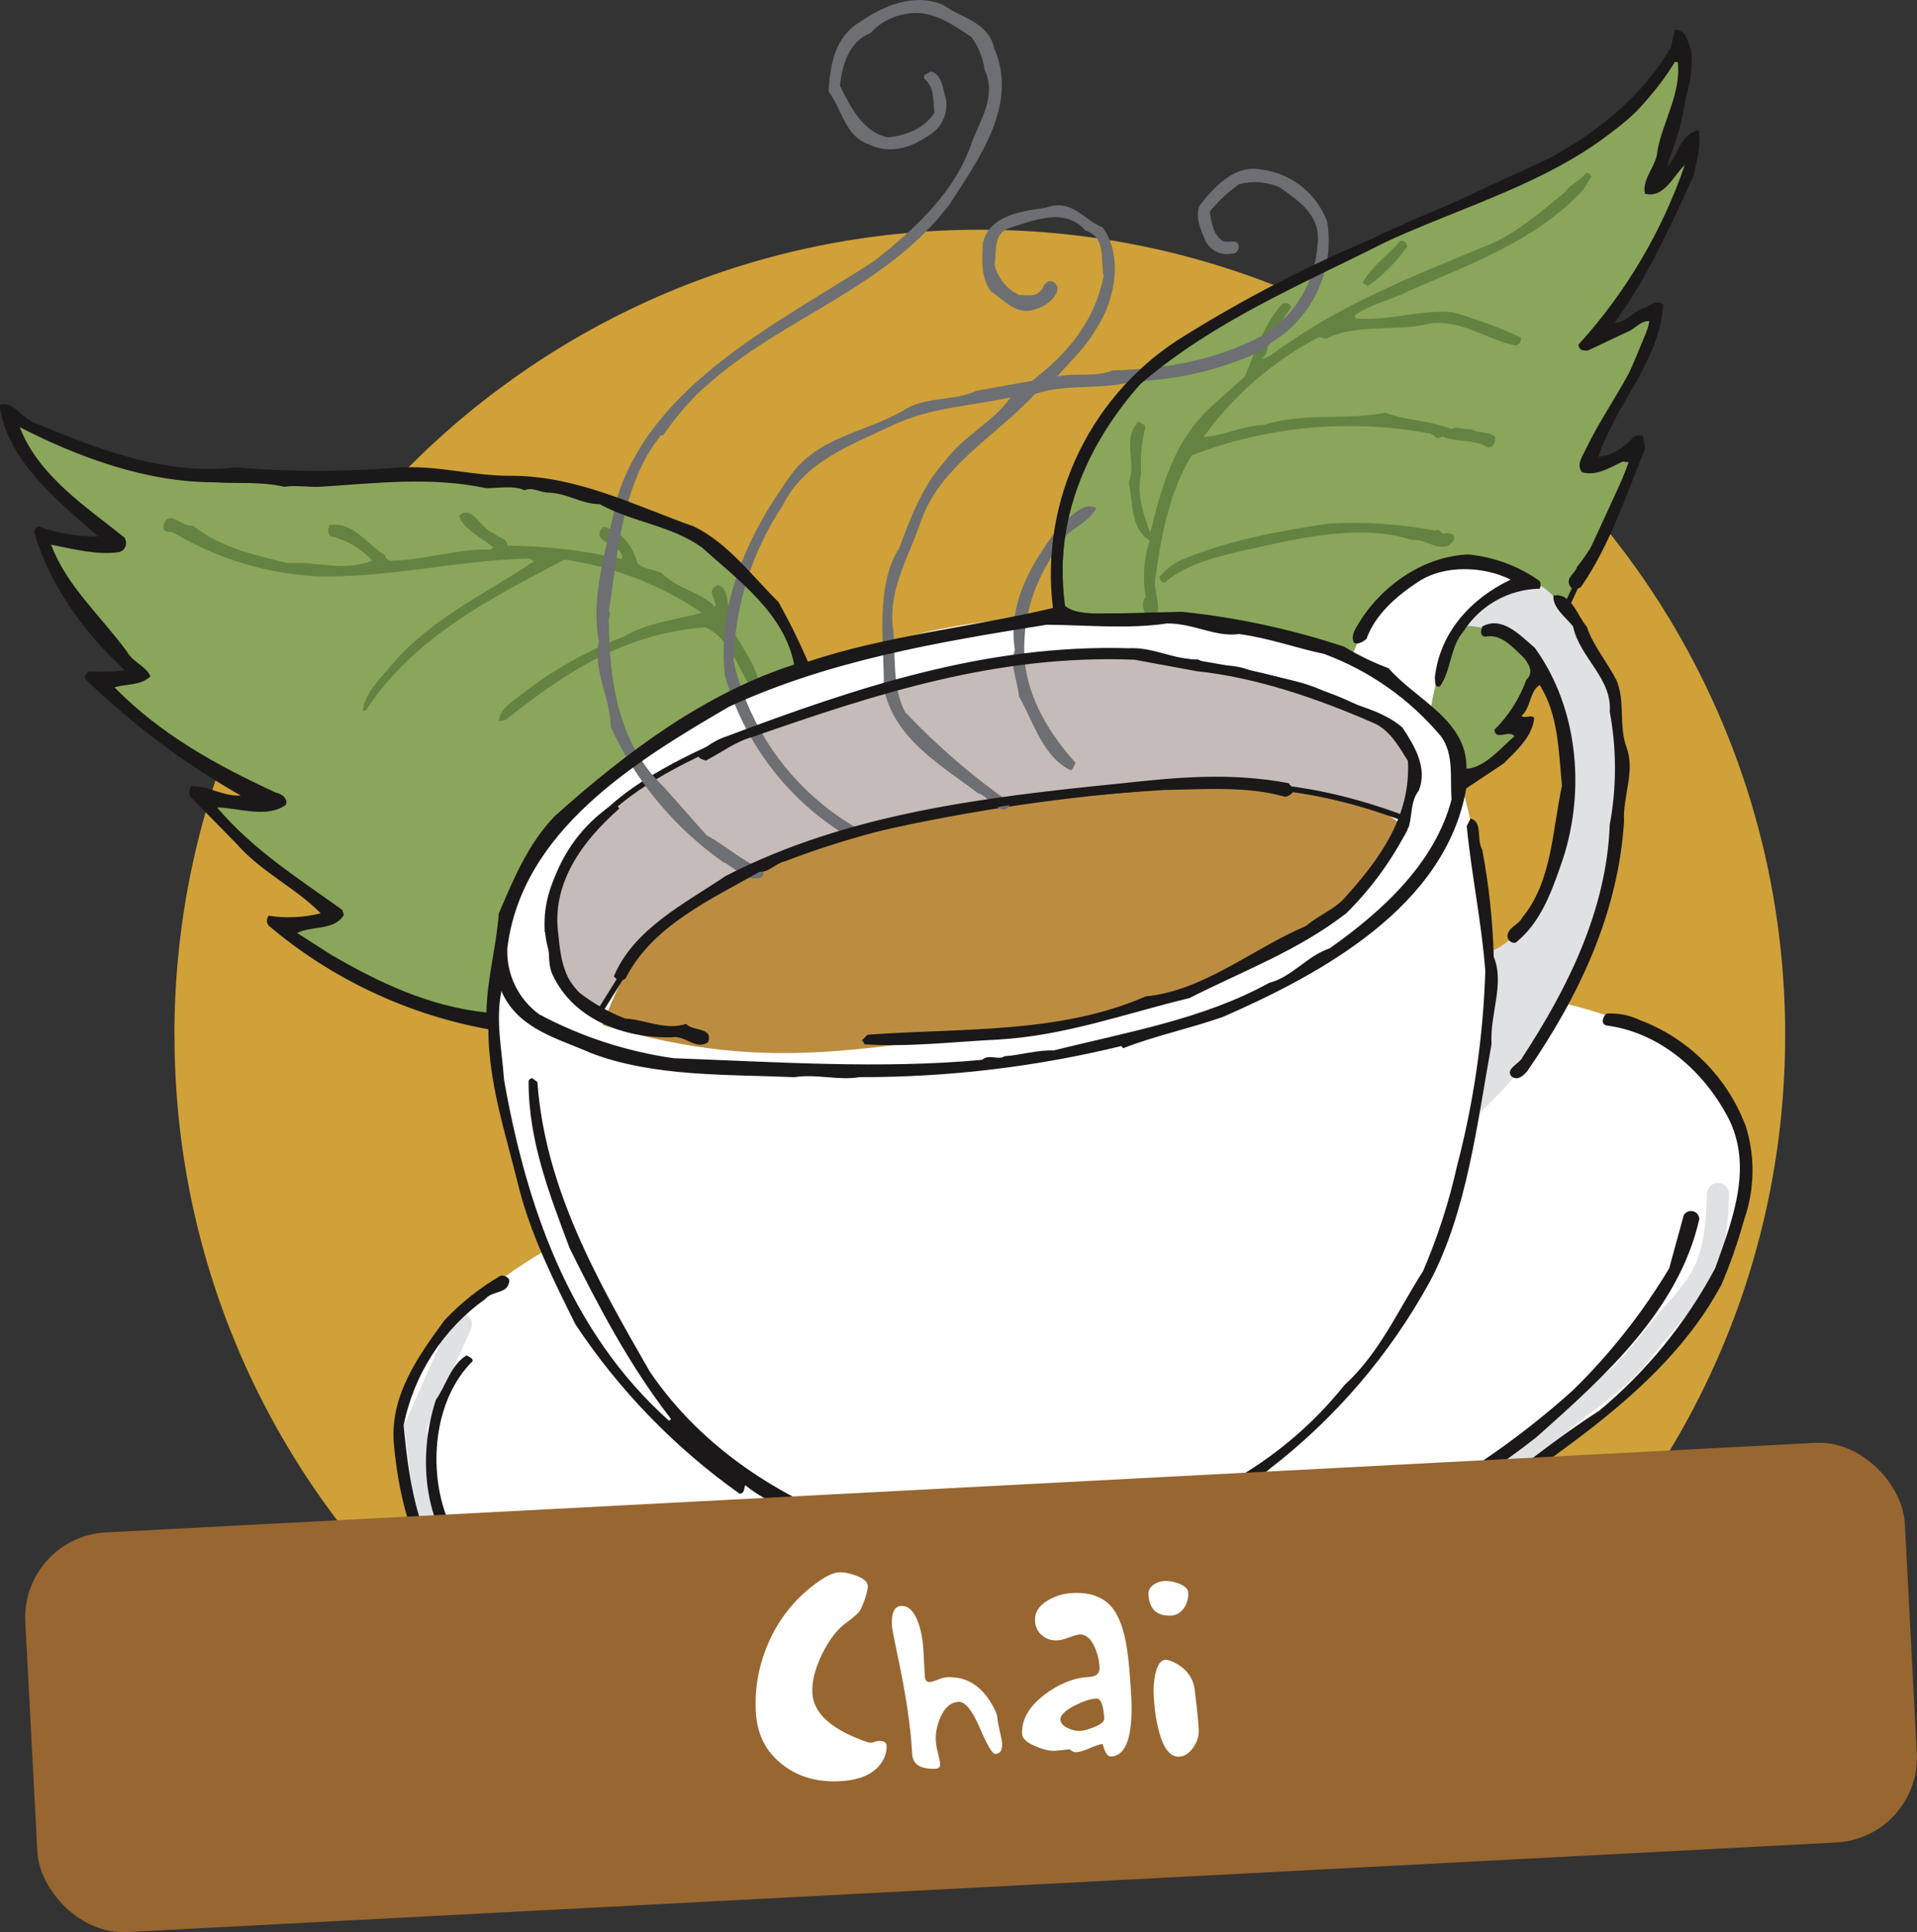
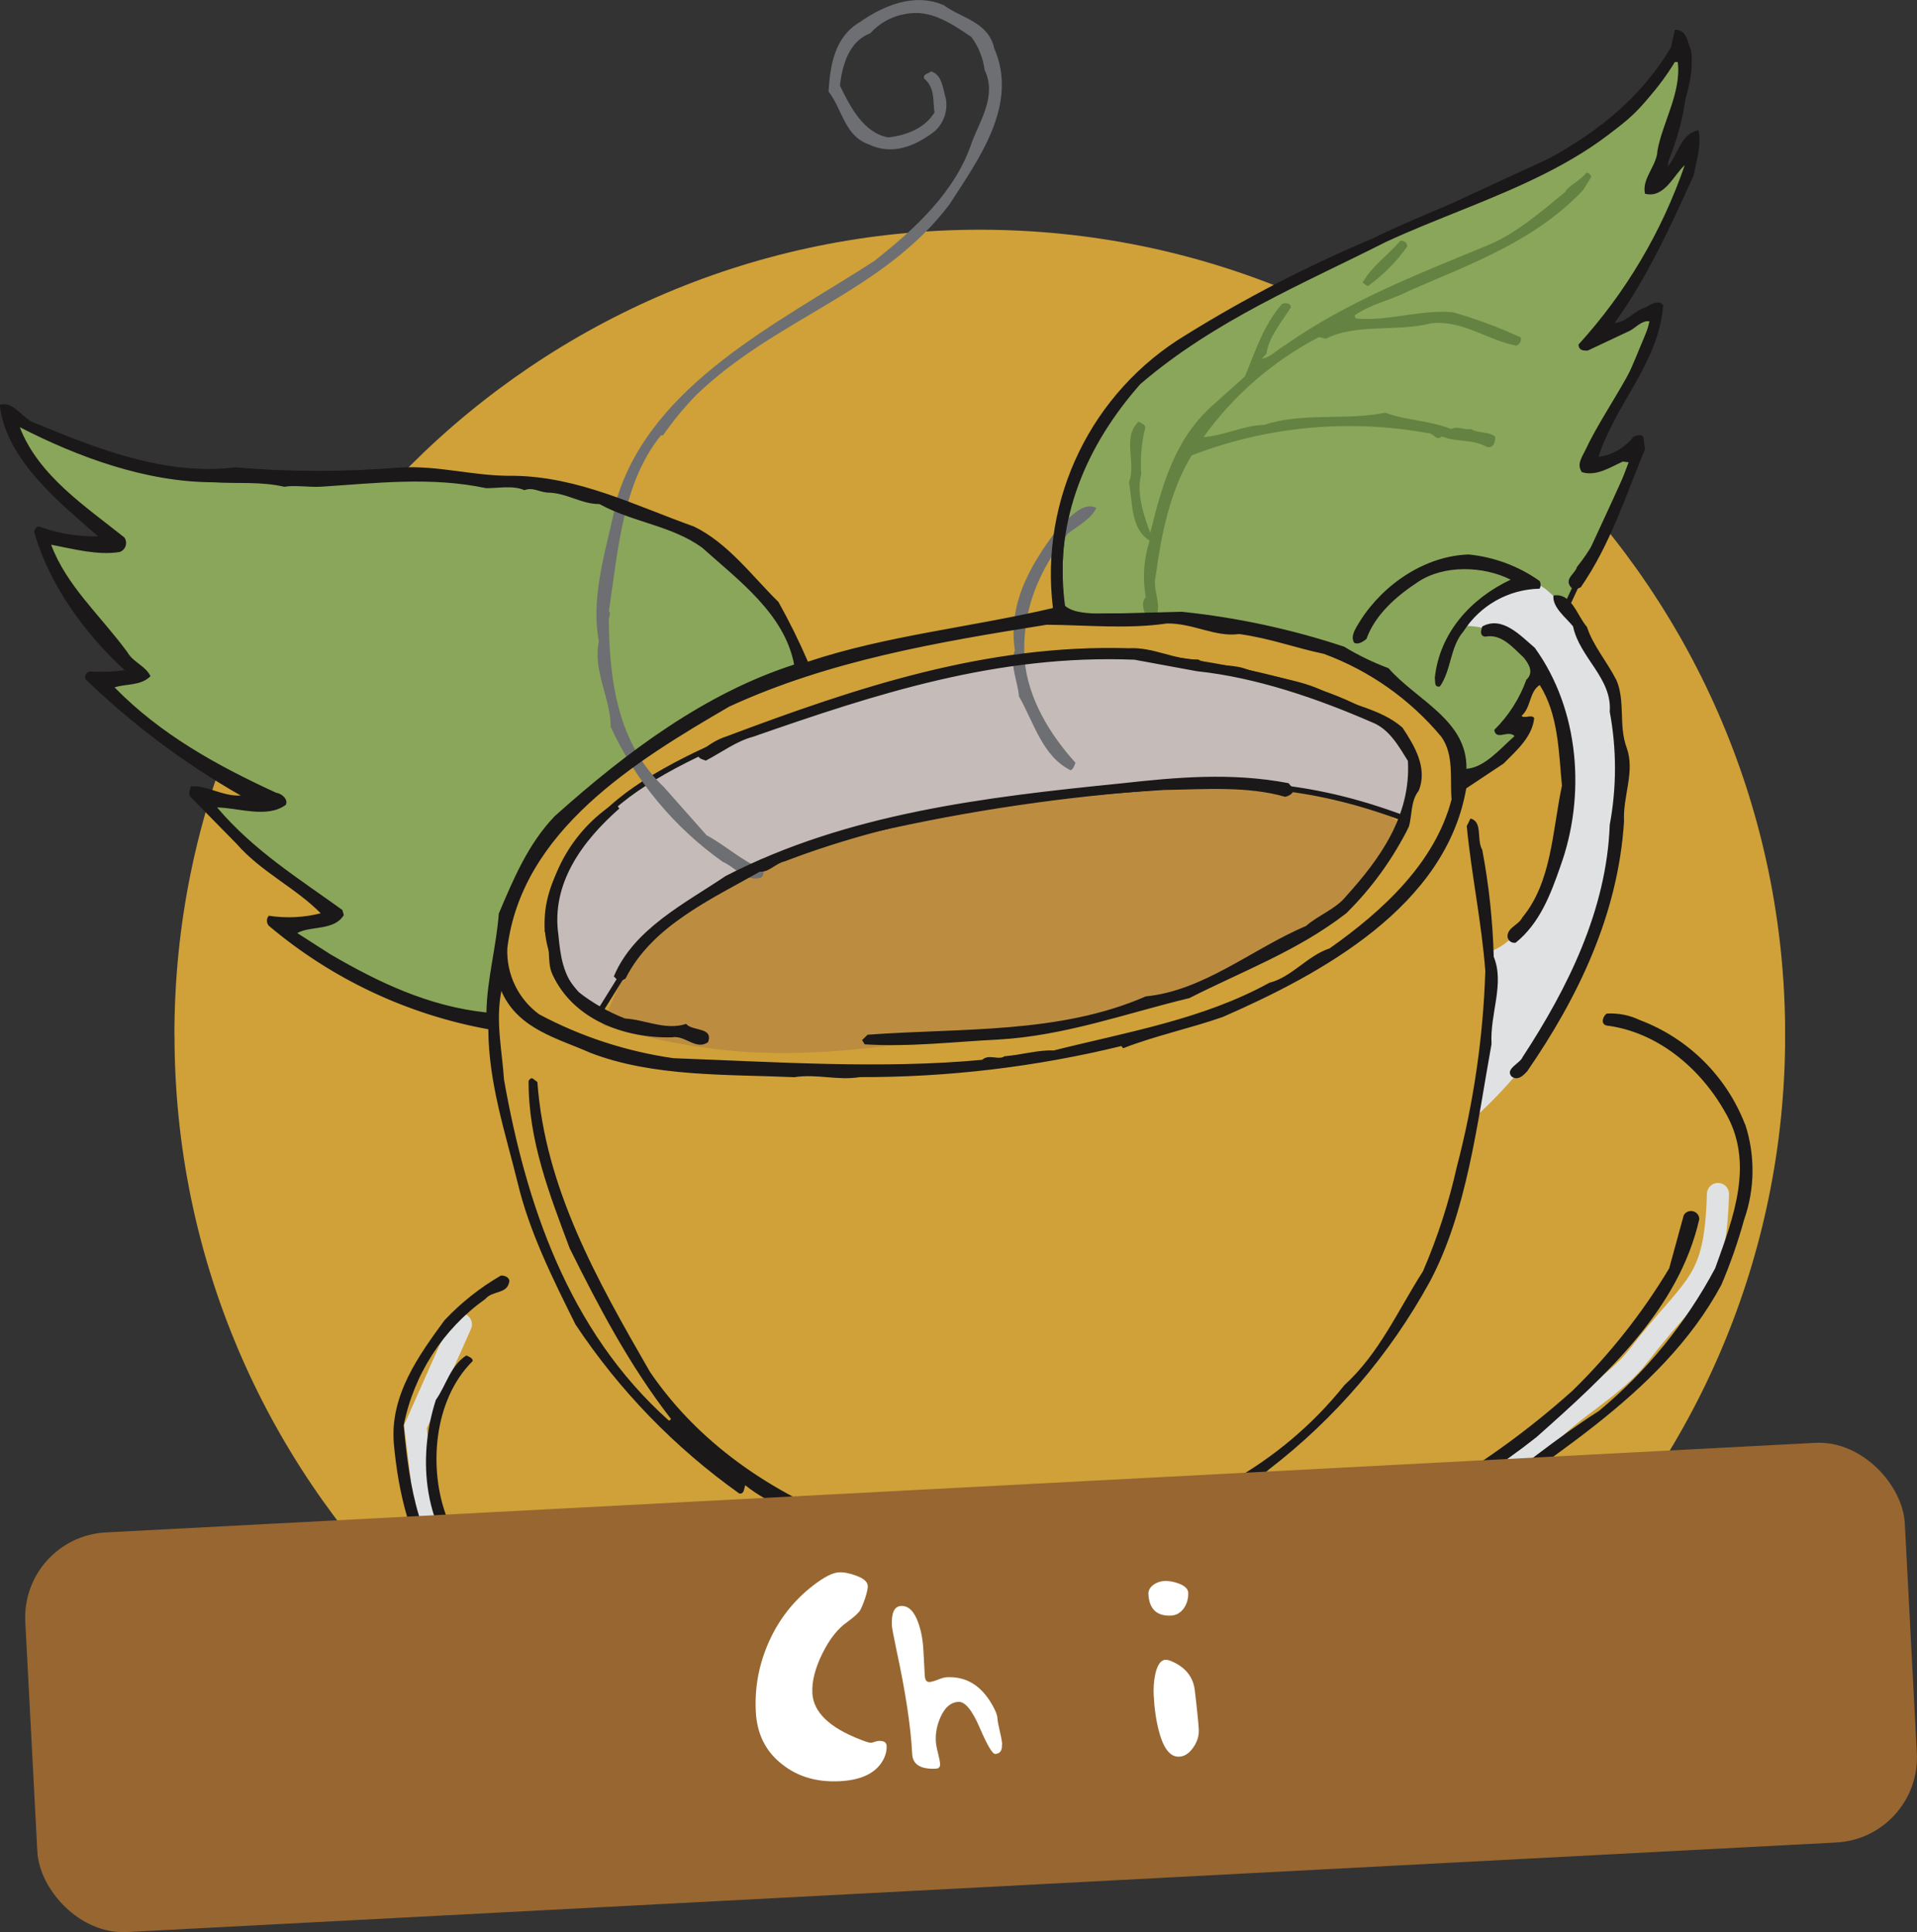
<svg xmlns="http://www.w3.org/2000/svg" id="Layer_1" viewBox="0 0 225.1 226.92">
  <rect x="0" y="0" width="225.1" height="226.92" fill="#333333" stroke="none" />
  <defs>
    <clipPath id="clippath">
      <rect width="209.61" height="216.12" fill="none" stroke-width="0" />
    </clipPath>
  </defs>
  <g id="Group_1762">
    <g id="Group_1751">
      <g id="Group_1731">
        <g clip-path="url(#clippath)">
          <g id="Group_1730">
            <path id="Path_2921" d="m20.48,121.55c0-52.23,42.34-94.57,94.57-94.57s94.57,42.34,94.57,94.57-42.34,94.57-94.57,94.57h0c-52.22,0-94.56-42.34-94.56-94.56h0" fill="#cfa138" fill-rule="evenodd" stroke-width="0" />
            <path id="Path_2922" d="m57.4,120.3s-22.4-5.74-23.79-11.43c-.41-1.65,5.47-1.22,5.47-1.22-4.99-3.22-9.51-7.1-13.46-11.54-3.73-4.34,6.31-1.53,6.31-1.53,0,0-27.21-16.14-18.07-15.18,1.78.19,2.02-.19,2.02-.19,0,0-9.26-10.1-11.05-15.87,2.83.47,5.72.45,8.54-.06,0,0-11.15-6.96-12.56-15.02,4.86,3.29,6,3.93,15.68,6.22,17.65,4.18,30.97-1.1,47.57,2.61,30.28,6.76,29.67,21.58,29.67,21.58,0,0-16.36,6.61-24.67,14.07-8.69,7.79-10.89,15.92-11.63,27.56" fill="#8aa65a" fill-rule="evenodd" stroke-width="0" />
            <path id="Path_2923" d="m171.86,91.12s3.77.2,7.13-5.59c-.28-1.68-1.8.01-1.8.01,0,0,7.67-16.06,15.14-32.54-4.68,1.3-5.85.98-5.85.98,0,0,1.21-.08,8.17-17.4-2.05,1.14-4.23,2.04-6.49,2.69,0,0,11.42-16.88,10.81-22.88-1.19,2.12-2.82,3.97-4.76,5.44,0,0,5.03-8.95,3.17-16.93-3.18,4.93-4.25,8.94-13.29,13.07-17.3,7.91-26.59,12.28-41.6,20.27-22.72,12.08-17.52,34.28-17.52,34.28,0,0,16.96-1.12,27.53,2.5,11.03,3.78,18.11,9.04,19.36,16.11" fill="#8aa65a" fill-rule="evenodd" stroke-width="0" />
            <path id="Path_2924" d="m171.86,91.12s3.77.2,7.13-5.59c-.28-1.68-1.8.01-1.8.01,0,0,7.67-16.06,15.14-32.54-4.68,1.3-5.85.98-5.85.98,0,0,1.21-.08,8.17-17.4-2.05,1.14-4.23,2.04-6.49,2.69,0,0,11.42-16.88,10.81-22.88-1.19,2.12-2.82,3.97-4.76,5.44,0,0,5.03-8.95,3.17-16.93-3.18,4.93-4.25,8.94-13.29,13.07-17.3,7.91-26.59,12.28-41.6,20.27-22.72,12.08-17.52,34.28-17.52,34.28,0,0,16.96-1.12,27.53,2.5,11.04,3.77,18.1,9.04,19.36,16.11Z" fill="none" stroke="#1a1818" stroke-miterlimit="3.86" stroke-width=".65" />
-             <path id="Path_2925" d="m58.18,117.98c.62-4.09-3.57-23.2,35.4-38.83,14.48-5.81,23.86-7.23,39.45-6.62,10.17.4,25.71,4.5,25.71,4.5,0,0,2.53-6.53,6.13-8.5,9.9-5.41,13.73-.57,14.24-.2-10.1,2.22-11.19,15.69-11.19,15.69,2.69,1.7,4.11,4.85,3.6,8,2.72,8.35,3.63,24.03,3.63,24.03,0,0,9.38,1.53,14.98,3.76,28.7,11.43,5.17,39.63,5.17,39.63,0,0-19.51,18.97-33.29,24.87-12.57,5.39-69.16,27.62-107.91,3.54-5.64-3.5-7.34-14.12-6.64-22.61.8-9.7,16.75-18.48,16.75-18.48,0,0-7.96-16.14-6.04-28.77" fill="#fff" fill-rule="evenodd" stroke-width="0" />
            <path id="Path_2926" d="m54.12,155.54l-5.34,12.03,1.76,14.36c6.86,8.01,20.59,12.27,30.69,13.33,3.84.4,6.96.37,10.8.77,5.96.63,10.32.27,16.26.08,9.84-.4,13.38-3.02,23.17-4.85,4.25-.75,8.44-1.79,12.54-3.11,4.73-1.34,11.13-3.22,15.54-5.3,6.22-2.92,8.35-5.1,14.22-8.57,3.49-2.08,5.32-2.83,7.97-5.71,3.11-3.35,7.9-5.74,10.73-9.43,6.62-8.59,8.96-8.12,9.27-18.91" fill="none" stroke="#e0e1e3" stroke-linecap="round" stroke-miterlimit="3.86" stroke-width="2.6" />
            <path id="Path_2927" d="m171.44,73.5s5.98-7.82,10.24-4.16c9.2,7.88,8.73,18.62,8.39,28.7-.64,19.28-16.7,33-16.7,33,.72-4.66,1.19-9.34,1.41-14.05.03-2.01-.08-5.15-.08-5.15,0,0,6.98-1.38,9.52-17.35,1.1-6.93-.32-11.77-4.51-17.41-2.92-3.93-8.27-3.58-8.27-3.58" fill="#e0e1e3" fill-rule="evenodd" stroke-width="0" />
            <path id="Path_2928" d="m186.87,20.74l-.96,1.56c-5.61,5.99-13.24,8.71-20.51,11.88-1.92,1.03-4.45,1.51-6.35,2.88l.14.34c3.61.39,7.84-1.11,11.45-.72,2.72.78,5.37,1.77,7.93,2.95.1.41-.13.83-.53.96-3.4-.64-6.31-3.04-10.01-2.62-3.9,1.02-8.83,0-12.33,1.81l-.83-.19c-5.37,2.8-10.02,6.82-13.55,11.74,2.31-.12,4.8-1.41,7.12-1.42,4.34-1.5,9.84-.51,14.21-1.44,2.49.92,5.16.89,7.77,1.92.79-.39,1.51.15,2.32,0,.84.54,1.99.24,2.83.89.03.58-.16,1.4-.98,1.21-1.68-.96-3.52-.51-5.29-1.24-.67.61-.95-.42-1.64-.38-9.31-1.7-18.91-.79-27.73,2.61-2.57,4.2-3.58,9.36-4.24,14.27-.49,1.77,1.52,4.68-1.02,4.93-.27-.8-.79-1.82-.13-2.55-.39-2.22-.24-4.5.46-6.64-2.28-1.39-1.98-4.54-2.44-6.84.92-2.37-.86-5.18,1.14-7.14.24.22.94.3.74.89-.42,1.72-.56,3.49-.43,5.25-.58,2.24.26,4.87,1.06,6.92,1.34-5.42,2.8-10.83,7.12-14.78l3.99-3.58c1.24-2.97,2.13-5.92,4.32-8.47.34-.25,1.15-.17,1.06.41-1.18,1.8-2.6,3.51-2.85,5.38l-.55.61c1.04-.17,1.91-1.15,2.81-1.65,7.17-5.02,15.36-8.24,23.43-11.56,3.42-1.34,6.42-3.94,9.42-6.41.2-.59,1.68-1.25,2.44-2.22.35-.02.48.21.6.43" fill="#648241" stroke-width="0" />
            <path id="Path_2929" d="m165.23,28.96c-1.27,1.8-2.84,3.37-4.63,4.66l-.6-.43c1.17-2.04,2.97-3.18,4.39-4.88.34-.11.71.08.82.43.02.07.03.15.03.22" fill="#648241" stroke-width="0" />
-             <path id="Path_2930" d="m33.75,66.15c3.35-.29,6.44,1.06,9.97-.29-1.3-1.44-3.02-2.44-4.91-2.88-.36-.33-.27-.68-.18-1.27,2.75-.61,4.41,2.21,6.57,3.49.05.37.36.65.74.66,4.06-.09,7.82-1.45,11.66-1.31l.34-.25c-1.1-.99-3.59-2.14-4.03-3.74,1.67-1.36,2.54,1.73,4.18,2.1.38.56,1.53.5,1.47,1.43,4.44.02,8.87.53,13.2,1.52q.12,0,.24.1l.09-.35c-.32-1.61-3.92-1.65-2.27-3.48,2.22.35,3.49,2.37,4.06,4.31.85.77,1.89.6,2.85,1.13,1.84,1.88,4.41,2.09,6.25,3.97.3-.95-1.26-1.91.33-2.57,1.3.4.92,2.05,1.44,3.06l-.29,1.06c1.19,2.72,3.4,5.05,3.79,7.93l-.79.39c-1.76-2.46-2.65-6.13-5.62-7.49-9.49.73-16.22,5.14-23.46,10.87l-.81.16c.04-1.28,1.51-2.28,2.51-3.03,3.69-2.9,7.8-5.23,12.18-6.91,2.82-1.66,6.05-1.94,9.15-2.8-4.83-3.28-10.34-5.42-16.12-6.24-8.59,4.51-17.64,9.05-23.34,17.71l-.35.02c.24-2.1,2.13-3.83,3.54-5.53,4.71-5.47,11.06-8.25,16.56-12.01l-.48-.32c-8.82.23-16.02,2.23-24.74,2.1-6.04-.26-11.92-2.03-17.1-5.14-.48-.2-1.28.07-1.2-.75.58-2.24,2.22.23,3.48-.07,3.27,2.61,7.27,3.45,11.15,4.41" fill="#648241" stroke-width="0" />
-             <path id="Path_2931" d="m168.62,62.34c.32-.48.6.55,1.05.29.35-.02,1.05-.06,1.08.53.02.35-.43.72-.76.97-1.6.43-2.6-.9-4.22-.71-6.27-2.11-14.4.06-20.6,1.43-2.98.74-5.96,1.47-8.4,3.57-.35-.02-.63-.31-.61-.67.7-.85,1.57-1.53,2.56-1.99,5.34-2.25,11.32-3.38,17.31-4.27,4.22-.23,8.44.05,12.59.85" fill="#648241" stroke-width="0" />
            <path id="Path_2932" d="m70.76,120.38c.88-2.41,1.94-4.76,3.18-7.01,12.64-19.47,77.76-29.15,91.36-15.87-5.77,10.62-26.24,21.33-40.91,22.81-21.88,2.21-32.84,6.29-53.63.07" fill="#bc8d41" fill-rule="evenodd" stroke-width="0" />
            <path id="Path_2933" d="m70.27,119.06s-14.49-9.63,1.58-24.18c9.04-8.19,30.58-13.71,30.58-13.71,0,0,19.49-5.49,32-4.11,12.89,1.41,28.31,5.04,31.19,11.52.78,1.74.11,4.71-.79,7.52-11.38-4.26-19.93-4.39-30.11-3.55-11.53.89-22.98,2.67-34.24,5.35-9.29,2.41-17.92,6.9-25.22,13.13l-5,8.04Z" fill="#c5bbb8" fill-rule="evenodd" stroke-width="0" />
            <path id="Path_2934" d="m70.27,119.06s-14.49-9.63,1.58-24.18c9.04-8.19,30.58-13.71,30.58-13.71,0,0,19.49-5.49,32-4.11,12.89,1.41,28.31,5.04,31.19,11.52.78,1.74.11,4.71-.79,7.52-11.38-4.26-19.93-4.39-30.11-3.55-11.53.89-22.98,2.67-34.24,5.35-9.29,2.41-17.92,6.9-25.22,13.13l-5,8.04Z" fill="none" stroke="#1a1818" stroke-miterlimit="3.86" stroke-width=".65" />
            <path id="Path_2935" d="m116.69,5.55c3.03,6.73-1.85,13.22-5.2,18.46-7.85,10.37-20.41,13.36-29.76,22.41-1.42,1.46-2.72,3.04-3.88,4.72l-.23-.02c-4.55,5.59-5.04,13.58-6.13,20.69.33.15-.1.93,0,1.17.08,7.01,1.06,14.34,6.47,19.46l5.01,5.66c2.21,1.17,4.11,3,6.47,3.94.26.25.28.67.03.93-.04.04-.09.08-.14.11-1.8.51-3.02-1.25-4.47-1.87-5.7-4.04-10.23-9.5-13.15-15.84,0-3.38-2.11-6.52-1.39-10.06-1.05-5.59,1.09-11.43,2.1-16.69,4.11-13.56,19.08-20.74,30.23-27.96,4.83-3.81,9.61-8.2,11.51-14.07.96-2.47,2.9-5.41,1.46-8.36-.18-1.41-.72-2.76-1.57-3.9-2.29-1.53-4.78-3.3-7.76-2.68-1.58.26-3.02,1.06-4.09,2.25-2.43.91-3.3,3.62-3.57,6.16,1.25,2.58,2.8,5.54,5.66,6.08,2.13-.24,4.31-1.07,5.44-2.93-.2-1.42.07-2.91-1.21-3.98-.17-.6.52-.53.79-.85,1.36.38,1.41,2.13,1.76,3.22.25,1.42-.26,2.87-1.33,3.83-2.28,1.74-4.97,2.86-7.74,1.52-2.81-.99-3.07-4.05-4.71-6.21.2-3.01.66-6.34,3.65-8.13,2.77-1.93,6.44-3.52,9.89-1.99,2.05,1.5,5.15,1.94,5.89,4.93" fill="#6d6f72" stroke-width="0" />
-             <path id="Path_2936" d="m155.83,25.99c.93,5.57-1.59,11.15-6.38,14.14l-1.4,1.13c-4.74,2.17-9.86,3.38-15.07,3.54-3.49,1.03-7.95.22-11.46,1.48-4.73,5.1-11.27,8.5-13.5,15.26-1.35,3.94-3.74,7.77-3.16,12.26.35,3.3-.14,6.86,1.42,9.83,3.73,3.94,7.85,7.5,12.29,10.62.08.36-.17.57-.56.87-1.26-.14-2.04-1.62-3.17-1.97-4.54-3.39-9.92-6.53-11.06-12.36.07-5.12-1.09-11.89,1.84-16.48,1.31-3.59,2.75-7.29,5.26-10.06,2.19-3.03,5.61-4.54,7.79-7.58-4.66,1.03-9.21,1.13-13.75,3.22-4.79,2.3-10.48,4.26-13.01,9.48-3.62,5.42-5.62,11.77-5.77,18.29.36,1.61.86,3.18,1.49,4.7,2.59,6.36,7.25,11.66,13.23,15.04.39.74-.48,1.23-1.15.93-7.08-4.22-12.29-10.98-14.57-18.91-1.05-8.86,2.97-17.18,8-24,3.5-4.41,9.13-4.75,13.5-7.56,2.47-1.25,5.57-.81,8.02-1.96l6.53-1.18c4.31-3.28,7.4-7.15,8.4-12.3-.39-1.79.36-4.51-2.12-5.35-2.5-2.83-6.18-1.12-9.07-.25-1.83.74-1.34,2.77-1.62,4.26.38,1.57,1.44,2.88,2.89,3.57,1.17,0,1.96.32,2.76-.76.04-.35.29-.55.68-.86.49-.09.97.24,1.06.73.01.06.02.13.01.2-.11,1.04-1.5,2.06-2.46,2.31-2.31.92-3.75-.98-5.38-2.08-1.22-1.65-1-3.83-.92-5.69.81-3.3,4.71-3.7,7.43-4.12,3.03-1.08,4.29,1.38,6.64,2.33,2.44,3.4,1.42,8.67-.79,11.93-1.15,2.09-3.09,3.87-4.55,5.58,2.15-.47,4.53.13,6.49-.72,6.31-.15,12.02-1.19,17.45-4,3.86-2.25,6.34-6.28,6.61-10.73.48-3.45-2.15-5.13-4.42-6.77-1.5-.65-3.16-.78-4.74-.38-1.32.9-2.5,2-3.49,3.25.23,1.19.32,2.6,1.51,3.42.78.32,1.9-.38,1.9.78-.04.44-.42.76-.86.73-.01,0-.03,0-.04,0-1.21.22-2.43-.38-2.99-1.48-.56-1.34-1.24-2.7-.73-4.16,1.61-2.05,4.13-4.93,7.33-4.24,3.47.45,6.41,2.78,7.65,6.05" fill="#6d6f72" stroke-width="0" />
            <path id="Path_2937" d="m128.74,59.64c-.61,1.34-2.33,2.21-3.35,3.03-3.37,4.31-5.49,8.99-5.07,14.98.46,4.48,2.95,8.59,5.97,11.94-.14.22-.19.68-.56.88-3.32-1.63-4.31-5.58-6.08-8.69-.16-1.88-1.13-3.73-.48-5.41-.9-5.93,2.29-10.72,5.53-14.93,1.25-.8,2.48-2.54,4.04-1.79" fill="#6d6f72" stroke-width="0" />
            <path id="Path_2938" d="m198.56,5.85c.66,4.85-2.46,9.07-2.72,13.71,1.2-1.39,1.46-3.81,3.6-4.28.4,1.67-.29,3.82-.56,5.31-2.73,6.01-5.46,12.02-9.29,17.33,1.28.02,2.37-1.5,3.69-1.83.62-.4,1.49-.89,2.01-.26-.49,6.83-5.66,11.65-7.6,17.86,1.62-.25,3.08-1.09,4.1-2.37.37-.19.97-.36,1.17,0l.2,1.42c-2.35,5.7-4.09,11.23-7.54,16.23-.37.19-.85.38-1.16,0-.82-1.02.51-1.58.71-2.38,2.95-3.65,4.46-8.04,6.07-12.3l-.69-.08c-1.47.66-3.1,1.77-4.8,1.24-.61-.88-.06-1.64.38-2.53,2.4-5.11,6.4-9.82,7.55-15.19-1.05-.11-1.62.88-2.59,1.25l-4.65,2.19c-.7.04-1.04-.11-1.09-.7,5.55-6.1,9.8-13.28,12.48-21.08-1.29,1.15-2.4,3.95-4.67,3.36-.4-1.79,1.39-3.24,1.47-5.09.57-3.21,2.82-6.82,2.38-10.36l-.34-.03c-7.49,12.39-22.06,15.64-33.95,21.15-9.73,4.93-20.09,9.2-28.81,16.68-6.22,7.04-10.18,15.84-8.92,26,1.07.93,2.71.87,3.98,1l9.82-.25c6.48.67,12.86,2.05,19.05,4.1,1.65,1.01,3.4,1.85,5.21,2.53,3.23,3.72,9.28,6.11,9.14,11.81,2.12-.13,3.99-2.38,5.65-3.84-.74-.78-2.16.59-2.38-.72,1.68-1.66,2.97-3.68,3.77-5.9.91-.84.31-1.83-.31-2.6-1.27-1.18-2.62-2.84-4.52-2.46-.69-.08-.5-.76-.34-1.2,2.35-1.27,4.44,1.05,6.16,2.51,5.29,7.32,5.98,17.42,3.02,25.62-1.17,3.38-2.45,6.74-5.26,9.01-.43.09-.86-.19-.95-.62-.01-.06-.02-.12-.02-.18.1-1.04,1.3-1.26,1.74-2.15,3.47-4.19,3.52-10.13,4.66-15.49-.39-4.01-.41-8.33-2.61-11.82-1.25.8-.98,2.58-2.13,3.62.31.38,1.2-.22,1.48.27-.23,2.19-2.02,3.75-3.59,5.33l-4.39,2.92c-2.39,13.86-16.98,21.77-28.59,26.85-3.87,1.35-7.93,2.2-11.7,3.67l-.2-.26c-10.05,2.45-20.36,3.68-30.71,3.65-2.61.43-5.08-.41-7.7.01-7.77-.35-16.56,0-23.96-2.87-3.79-1.68-8.34-2.74-10.34-7.03l-.09-.24c-.72,3.54.08,7,.3,10.41,2.56,14.5,7.52,29.48,19.35,40.05.12,0,.23-.08.25-.2-4.93-6.35-8.52-13.26-11.89-20.03-2.36-6.32-4.85-12.64-4.82-19.63.01-.12.28-.44.49-.3l.54.41c.91,12.46,7,23.24,13.22,34.04,6.16,9.04,15.35,14.79,24.9,18.25,1.44-.03,2.86.37,4.08,1.13.17.6.3,1.55-.64,1.57-4.17-1.37-8.61-2.31-12.19-4.9-1.8-.62-3.48-1.55-4.96-2.74-.17.45-.11,1.04-.69.98-7.58-5.39-14.11-12.12-19.25-19.87-2.69-5.41-5.39-10.83-6.77-16.57-1.47-5.98-3.43-11.79-3.46-18.09-9.51-1.73-18.4-5.92-25.78-12.16-.29-.34-.29-.83,0-1.17,2.03.31,4.11.22,6.1-.29-2.95-3-6.96-4.82-9.88-8.16l-5.37-5.47c-.33-.27-.13-.95.02-1.28,1.88-.15,3.72,1.21,5.84,1.08-6.64-3.78-12.77-8.39-18.27-13.7-.09-.39.15-.78.54-.87,0,0,0,0,.01,0,1.37.09,2.74.04,4.1-.15-4.9-4.48-8.96-10.27-10.65-16.28.15-.33.32-.79.87-.49,2.13.75,4.39,1.1,6.65,1.05-4.37-3.84-10.84-8.95-11.55-15.44,1.69-.53,2.72,1.8,4.31,2.2,7.15,2.97,15.22,6.15,23.37,5.14,6.36.54,12.76.55,19.12.03,4.81-.31,8.75,1.03,13.54.96,7.68.11,14.21,3.48,21.18,5.96,4,1.94,6.85,5.85,9.92,8.86,1.27,2.28,2.43,4.62,3.46,7.01,9.31-3.1,19.2-4.04,28.77-6.3-1.57-12.83,4.54-25.39,15.61-32.07,7.01-4.35,14.35-8.14,21.95-11.34,12.3-6.05,27.23-9.38,35.01-22.44l.45-2.05c1.41-.08,1.49,1.44,1.86,2.3m-17.76,62.39c.18.28.19.64.02.94-3.63.07-6.98,1.95-8.93,5.01-1.59,1.82-1.41,4.52-2.77,6.47-.73.15-.51-.64-.6-1,.56-5.31,4.25-9.35,8.91-11.54-3.21-1.62-7.86-1.76-10.87.26-2.62,1.71-5.07,3.9-6.07,6.71-.38.31-1.01.71-1.45.43-.49-.87.31-1.84.74-2.6,2.79-4.37,7.68-7.59,12.71-7.76,2.99.3,5.85,1.36,8.3,3.09M25.05,56.64c2.9.19,5.49-.12,8.34.53,1.19-.22,3.02.08,4.32-.01,6.22-.39,12.84-1.22,19.35.17,1.39.03,3.18-.37,4.52.24.97-.37,1.62.17,2.66.28,2.32.01,3.94,1.35,6.15,1.35,3.97,2.17,8.48,2.52,12.06,5.12,4.26,3.83,9.68,7.78,10.8,13.73-10.38,3.34-19.61,10.18-28.11,17.8-3.15,3.28-4.86,7.42-6.57,11.44-.29,3.93-1.4,7.78-1.45,11.62-6.8-.72-12.69-3.55-18.3-6.82l-3.92-2.51c1.6-.88,4.33-.24,5.47-2.11l-.17-.6c-5.09-3.68-10.35-6.92-14.71-12.04,2.45.03,5.93,1.32,8.08-.32.3-.67-.55-1.34-1.13-1.4-6.9-3.18-13.51-6.79-18.99-12.38,1.33-.45,3.05-.15,4.22-1.31-.57-1.23-2.04-1.62-2.73-2.85-3.27-4.43-7.11-7.75-8.94-12.6,2.63.51,5.58,1.29,8.08.85.58-.22.87-.86.66-1.44-.03-.09-.08-.18-.14-.26-4.51-3.62-10.08-7.24-12.28-12.95,6.86,3.52,14.83,6.46,22.76,6.47m164.69,23.15c1.13,2.56.25,5.39,1.25,8.06.99,2.79-.48,5.67-.32,8.6-.69,11-5.45,20.77-11.37,29.36-.4.43-1.06,1.17-1.82.63-.84-.9.98-1.53,1.29-2.31,5.28-8.07,9.86-17.27,10.22-27.26.82-4.39.82-8.9,0-13.29.3-3.94-3.53-6.32-4.31-10.02-.82-1.02-2.45-2.24-2.3-3.62,2.14-.36,2.78,2.39,3.93,3.68.7,2.18,2.37,4.1,3.43,6.2m-44.22-5.35c3.57.49,6.59,1.63,9.9,2.32,5.37,1.98,10.13,5.34,13.79,9.73,1.52,2.14,1,4.89,1.21,7.36-1.95,7.49-8.14,13.14-14.32,17.5-2.66.89-4.44,3.38-7.08,4.04-7.8,4.31-16.82,5.81-25.32,7.95-1.86-.08-3.79.53-5.79.68-.64.51-1.83-.31-2.61.42-11.78,1.1-24.28.25-36.24-.19-5.52-.79-10.87-2.53-15.79-5.16-2.45-1.8-3.85-4.7-3.73-7.74,1.68-13.81,15.02-21.97,26.07-28.4,11.76-5.41,24.47-7.57,37.28-9.61,4.77.04,9.51.53,14.13-.15,3.14-.02,5.65,1.64,8.49,1.24m-4.86,2.99c1.54.86,3.68.5,5.37,1.03,2.81,1,6.63,1.28,9.51,2.75,2.98,1.6,6.55,1.97,9.12,4.22,1.41,2.13,3,4.75,1.9,7.43-.94,1.18-.76,2.83-1.14,4.19-1.87,3.78-4.36,7.23-7.36,10.19-5.71,4.42-12.14,6.77-18.42,9.96-7.43,1.79-14.58,4.42-22.44,4.87-5.28.26-10.35.89-15.69.56l-.3-.5.65-.63c11.17-.81,22.52-.08,32.66-4.5,6.84-.68,12.48-5.57,18.83-8.28,1.41-1.25,3.47-1.96,4.68-3.47,3.96-4.37,7.64-9.46,7.27-15.91-1.1-1.75-2.18-3.73-4.19-4.52-6.36-2.77-13.55-5.27-20.59-6.01l-7.32-1.35c-16.14-.65-30.39,4.03-44.8,9.05-1.92.5-3.69,1.83-5.54,2.8-.34-.15-1.03-.23-.85-.79.93-.96,2.09-1.68,3.37-2.09,15.05-5.65,30.29-10.81,47.15-10.32,2.93-.15,5.33,1.38,8.14,1.32m11.13,15.18c.17.6-.56.87-.92.95-4.41-1.28-9.47-.88-14.26-.8-15.38.95-30.4,2.98-44.49,8.38-1.08.24-1.89,1.32-2.92,1.21-5.71,3.24-12.68,6.36-15.78,12.56l-.74.39-.63-.65c2.33-5.58,8.36-8.57,13.13-11.79,14.3-7.36,30.48-9.27,46.39-10.87,6.49-.72,12.97-1.32,19.71-.03l.52.64Zm22.22,7.12c.79,4.16,1.24,8.38,1.36,12.62,1.3,3.17-.47,6.72-.26,10.24-1.66,9.16-2.89,19.76-7.25,27.92-4.7,8.58-11.13,16.08-18.88,22.04-6.04,5.31-14,6.69-21.36,9.07-3.63,1.25-7.38.27-10.89,1.54-.48.07-1.26-.25-1.31-.84.08-.57.5-1.04,1.06-1.17.7-.04,1.33.61,1.75-.05,3.31-.35,6.97.27,9.81-1.18,11.42-2.18,22.15-7.7,29.8-17.27,4.12-3.76,6.28-8.78,9.22-13.37,1.71-3.96,3.04-8.08,3.98-12.29,1.97-7.51,3.09-15.21,3.34-22.97-.44-5.76-1.62-11.25-2.18-17.02l.44-.89c1.47.39.68,2.4,1.36,3.64m-101.3-4.82c-4.37,3.85-8.04,8.83-7.16,14.87.22,2.35.54,4.84,2.33,6.66,1.67,1.31,3.52,2.37,5.5,3.14,2.32.12,4.75,1.43,7.17.63.72.89,3.23.34,2.57,2.14-1.4,1.02-2.71-.87-4.26-.56-5.49.12-11.57-2.03-14.03-7.43-.67-1.47-.11-3.39-.88-4.99,0-6.11,3.1-11.8,8.23-15.11l.52.64Zm132.2,37.11c1.18,3.64,1.14,7.57-.13,11.18-.72,2.61-1.61,5.16-2.67,7.65-7.11,13.25-21.56,20.94-33.23,29.86-3.9,2.74-8.02,4.17-12.41,6.04l-.46-.05c-7.49,2.48-14.49,4.66-21.97,7.14-12.51,3.58-26.09,5.18-39.44,5.76-6.29-.07-11.84-1.71-18.15-2.61-4.66-1.18-10.05-1.99-14.14-4.17-3.89-1.8-7.81-3.38-10.85-6.62-3.31-5.13-4.7-10.75-5.24-16.76-.45-5.65,2.95-10.31,5.95-14.42,1.94-2.06,4.17-3.83,6.62-5.25.59-.05,1.13.35.97.8-.27,1.37-1.97.96-2.77,1.93-4.98,3.54-8.41,8.86-9.61,14.85.66,7.07,1.72,14.76,7.36,19.9,3.54,2.94,8.09,4,12.19,6.06,2.7.99,5.61.94,8.18,2.03,5.28.79,10.4,2.03,15.78,2.94,11.99.21,24.32-1.64,35.98-3.91,10.49-2.16,20.39-6.49,30.71-9.25,11.12-3.73,20.4-13.25,30.15-19.45,5.6-4.65,10.23-10.34,13.65-16.76,2.14-5.95,4.69-12.45,1.12-18.42-2.96-5.21-8-9.35-13.88-10.09-.79-.2-.34-1.2.03-1.4,1.34-.08,2.67.18,3.88.76,5.68,2.14,10.18,6.6,12.36,12.26m-5.37,11.1c-2.4,10.6-10.91,18.33-19.13,25.63-16.79,13.28-37.05,18.49-57.02,23.16-12.85,2.27-25.92,3.01-38.95,2.2-5.64-.71-11.07-2.22-16.77-3.51-4.35-1.5-8.52-3.46-12.45-5.86-5.42-5-6.3-13.37-4.04-20.37,1.23-1.74,1.7-4.02,3.58-5.22.33.15.78.32.74.66-4.68,4.64-5.2,12.86-2.99,18.46,1.58,6.11,8.13,7.04,12.62,9.73,4.99,2.51,11.05,2.56,16.46,4.29,5.85.97,12.45.26,18.46.77,16.47-.25,32.6-3.92,47.95-9.07,13.6-4.15,26.13-11.24,36.7-20.75,4.36-4.27,8.16-9.09,11.3-14.32l1.71-6.24c.26-.47.86-.63,1.33-.37.29.16.48.46.49.79" fill="#1a1818" fill-rule="evenodd" stroke-width="0" />
          </g>
        </g>
      </g>
      <rect id="Rectangle_1103" x="3.53" y="174.68" width="221" height="47" rx="10" ry="10" transform="translate(-10.22 6.24) rotate(-3)" fill="#986630" stroke-width="0" />
      <g id="Chai" isolation="isolate">
        <g isolation="isolate">
          <path d="m104.11,205.03c.03.48-.08.97-.31,1.48-.8,1.65-2.52,2.54-5.16,2.68-2.68.14-4.94-.51-6.77-1.96-1.95-1.5-2.99-3.57-3.12-6.21-.15-2.86.37-5.6,1.55-8.23,1.18-2.63,2.9-4.82,5.16-6.57,1.29-1,2.31-1.52,3.04-1.56.58-.03,1.25.1,2,.38.91.32,1.37.73,1.4,1.23.01.26-.09.74-.32,1.45-.21.62-.4,1.08-.58,1.4-.18.31-.69.77-1.52,1.38-1.11.77-2.09,2.02-2.93,3.73-.84,1.71-1.23,3.25-1.16,4.62.12,2.23,2,4.05,5.66,5.46.62.25,1.03.37,1.22.36.11,0,.26-.04.45-.11.19-.06.34-.1.45-.1.61-.03.92.16.94.57Z" fill="#fff" stroke-width="0" />
          <path d="m117.65,204.91c.04.69-.23,1.05-.79,1.08-.32.02-.93-1.01-1.82-3.08-.89-2.07-1.72-3.08-2.5-3.04-.89.05-1.58.64-2.09,1.77-.43.96-.62,1.92-.56,2.89.02.32.1.78.25,1.35.15.58.23,1.01.25,1.29.02.35-.15.53-.49.55-1.8.09-2.73-.49-2.79-1.74-.17-3.27-.79-7.33-1.84-12.17-.35-1.67-.53-2.63-.54-2.87-.08-1.51.28-2.29,1.08-2.33.87-.04,1.54.62,2.03,2.01.33.94.53,2.01.59,3.22l.16,2.95c.03.52.21.77.56.75.22-.01.55-.11.99-.28s.79-.27,1.03-.28c2.32-.12,4.12,1.01,5.42,3.39.34.61.51,1.08.53,1.4.02.33.11.84.28,1.55.17.71.26,1.23.28,1.58Z" fill="#fff" stroke-width="0" />
-           <path d="m132.83,199.07c.25,4.72-.54,7.12-2.36,7.22-.41.02-.74-.47-.99-1.48-.35.04-.85.21-1.52.5-.67.3-1.19.45-1.55.47-.3.02-.58-.1-.83-.35-.65.1-1.24.16-1.78.19-.58.03-1.32-.15-2.21-.54-1.02-.42-1.54-.89-1.57-1.41-.09-1.69.8-3.24,2.65-4.66,1.71-1.28,3.44-1.97,5.2-2.06.87-.04,1.28-.42,1.24-1.14-.04-.82-.24-1.62-.58-2.38-.47-1.02-1.04-1.51-1.74-1.47-.26.01-.67.13-1.24.34-.56.21-1.02.33-1.36.35-.71.04-1.33-.16-1.84-.59-.51-.43-.79-1-.82-1.71-.05-.97.45-1.77,1.5-2.39.86-.52,1.82-.81,2.88-.87,2.1-.11,3.66.46,4.68,1.71.83,1.02,1.42,2.65,1.75,4.89.2,1.29.36,3.08.48,5.38Zm-3.17,2.77c-.08-1.6-.4-2.39-.94-2.36-.63.03-1.46.3-2.5.81-1.16.6-1.73,1.16-1.7,1.68.02.39.3.71.83.97.53.25,1.01.37,1.42.35.45-.02,1.02-.17,1.7-.45.81-.32,1.2-.66,1.18-1.01Z" fill="#fff" stroke-width="0" />
          <path d="m139.52,187.06c.03.63-.12,1.21-.46,1.75-.4.58-.91.89-1.51.93-1.71.09-2.61-.75-2.7-2.53-.02-.43.19-.8.62-1.11.38-.26.79-.4,1.25-.42.54-.03,1.11.07,1.71.3.71.27,1.07.63,1.1,1.08Zm1.24,16.17c.03.65-.17,1.3-.61,1.95-.48.72-1.04,1.1-1.67,1.13-1.06.06-1.86-.94-2.4-3-.32-1.22-.53-2.62-.61-4.2-.04-.82.01-1.63.17-2.42.24-1.14.65-1.73,1.21-1.76.22-.01.51.07.89.25,1.51.7,2.36,1.8,2.55,3.28.27,2.24.43,3.83.48,4.76Z" fill="#fff" stroke-width="0" />
        </g>
      </g>
    </g>
  </g>
</svg>